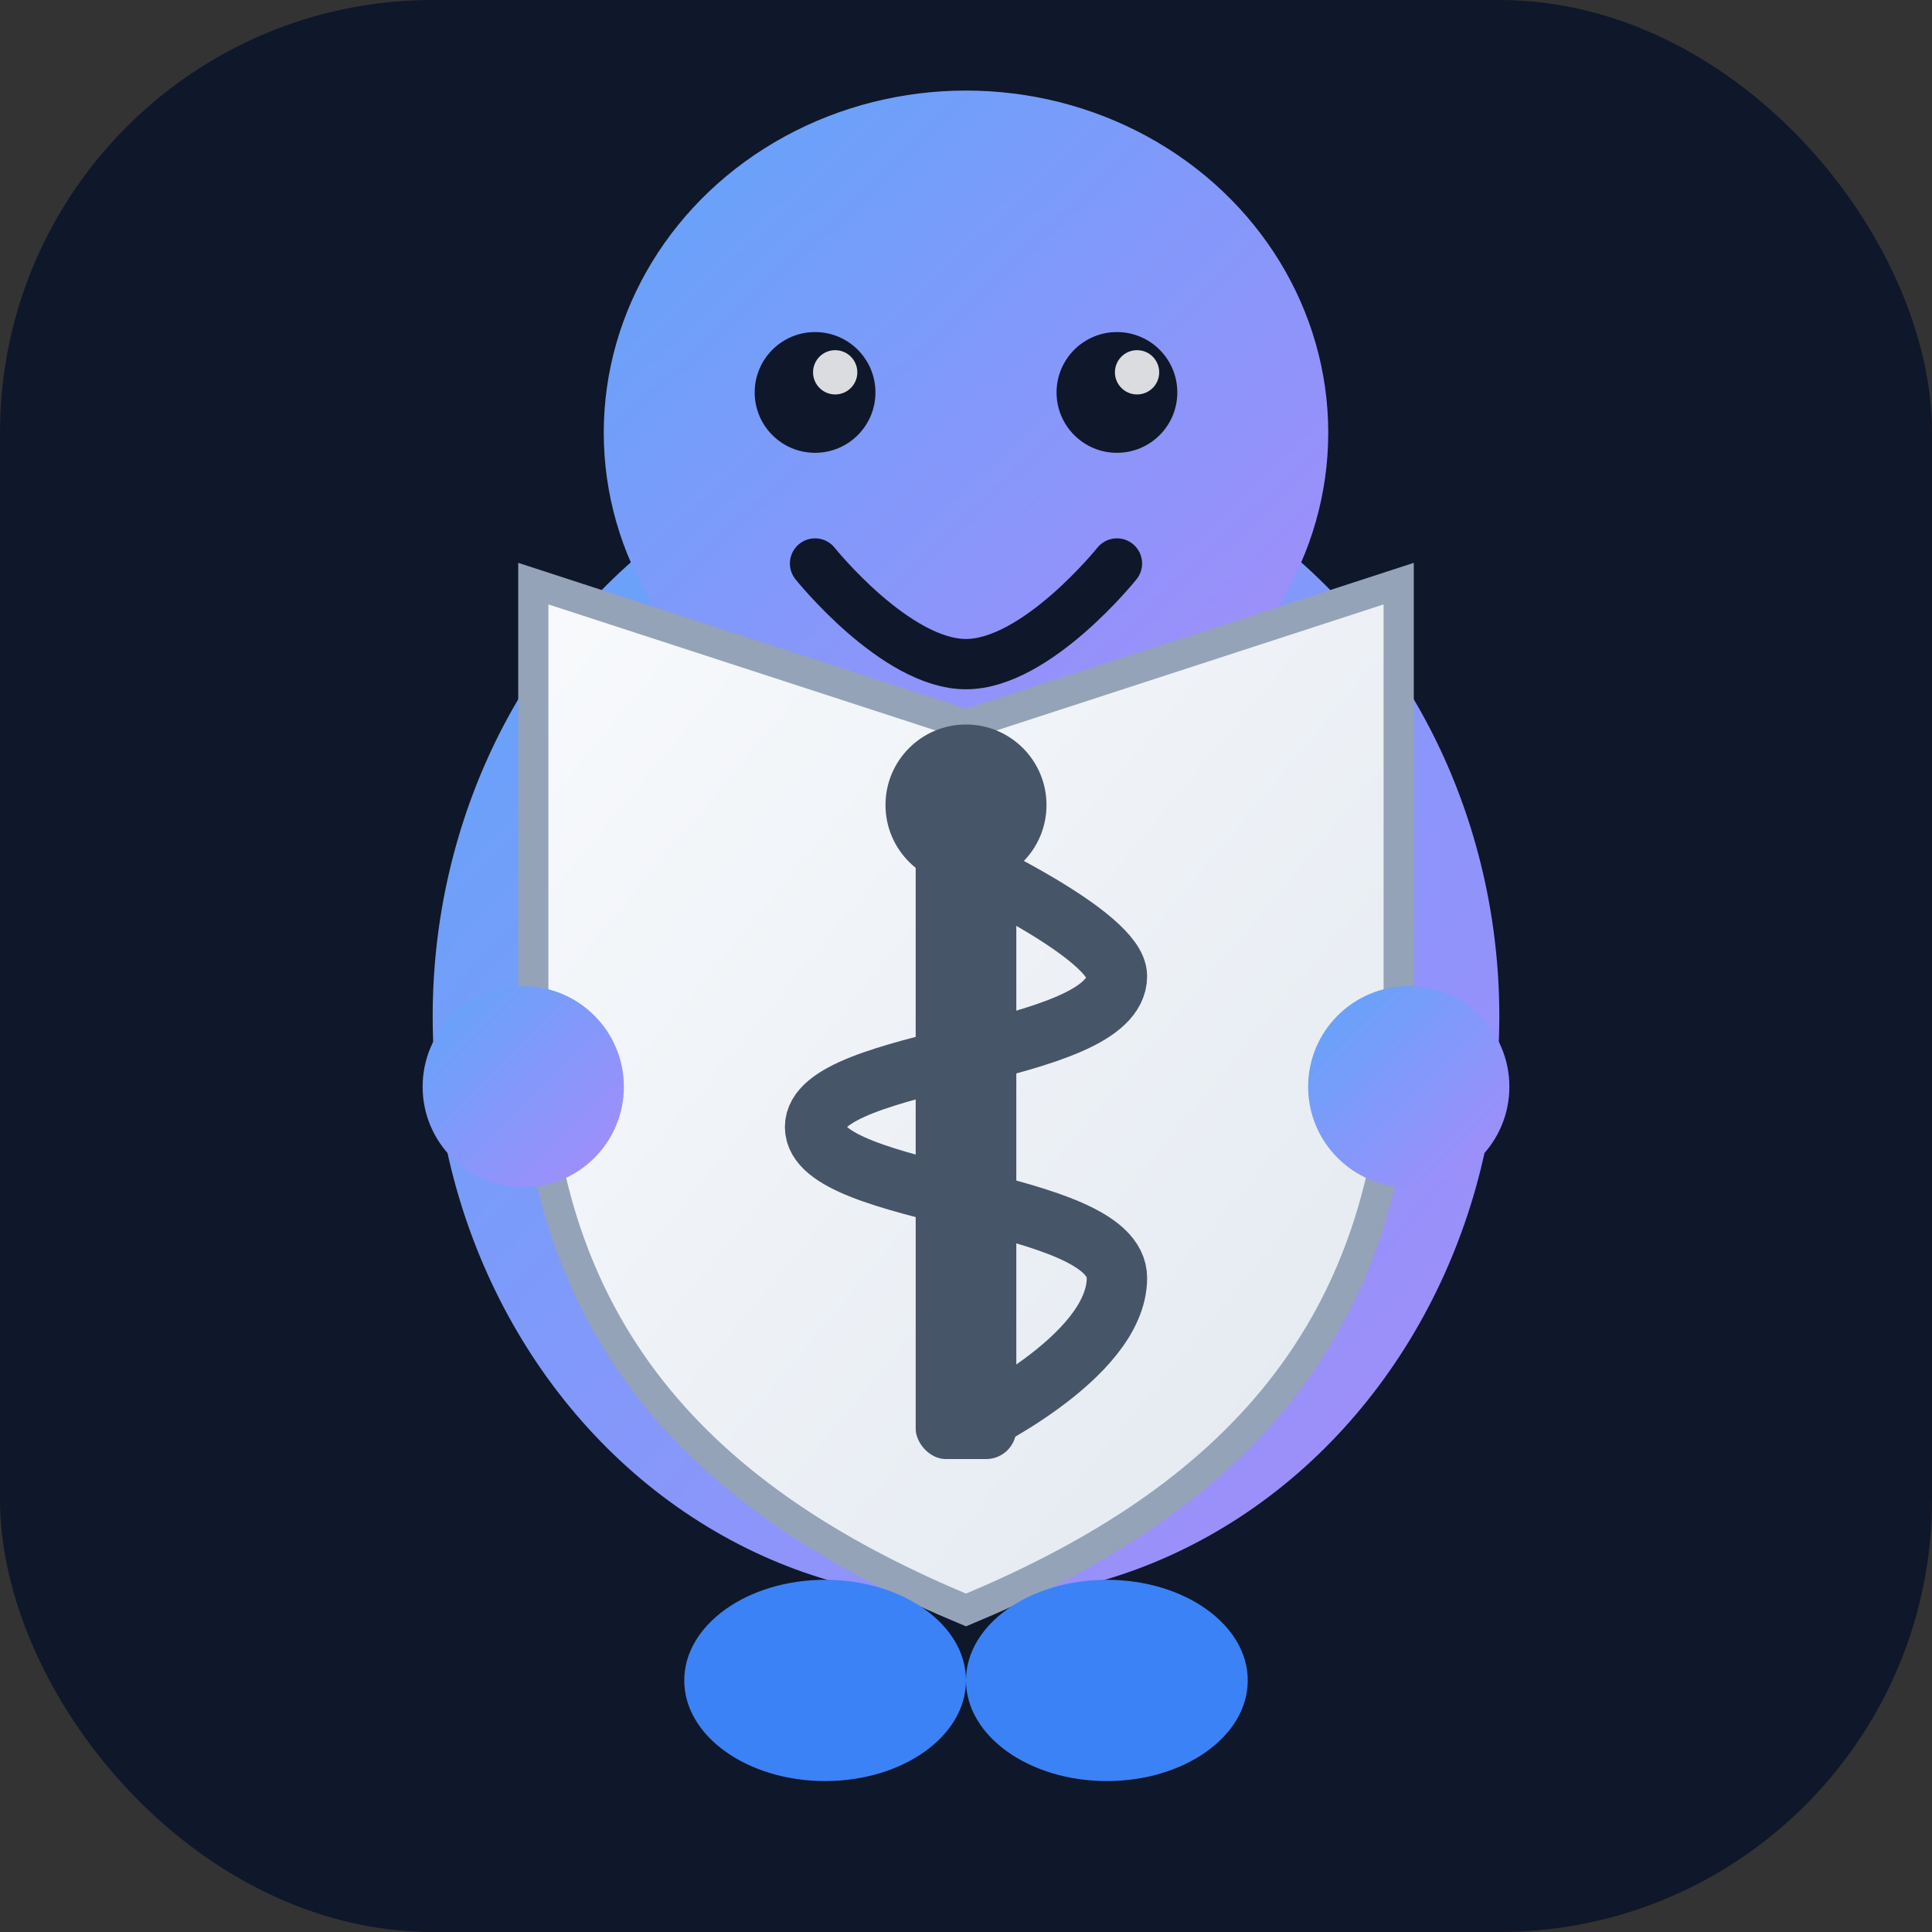
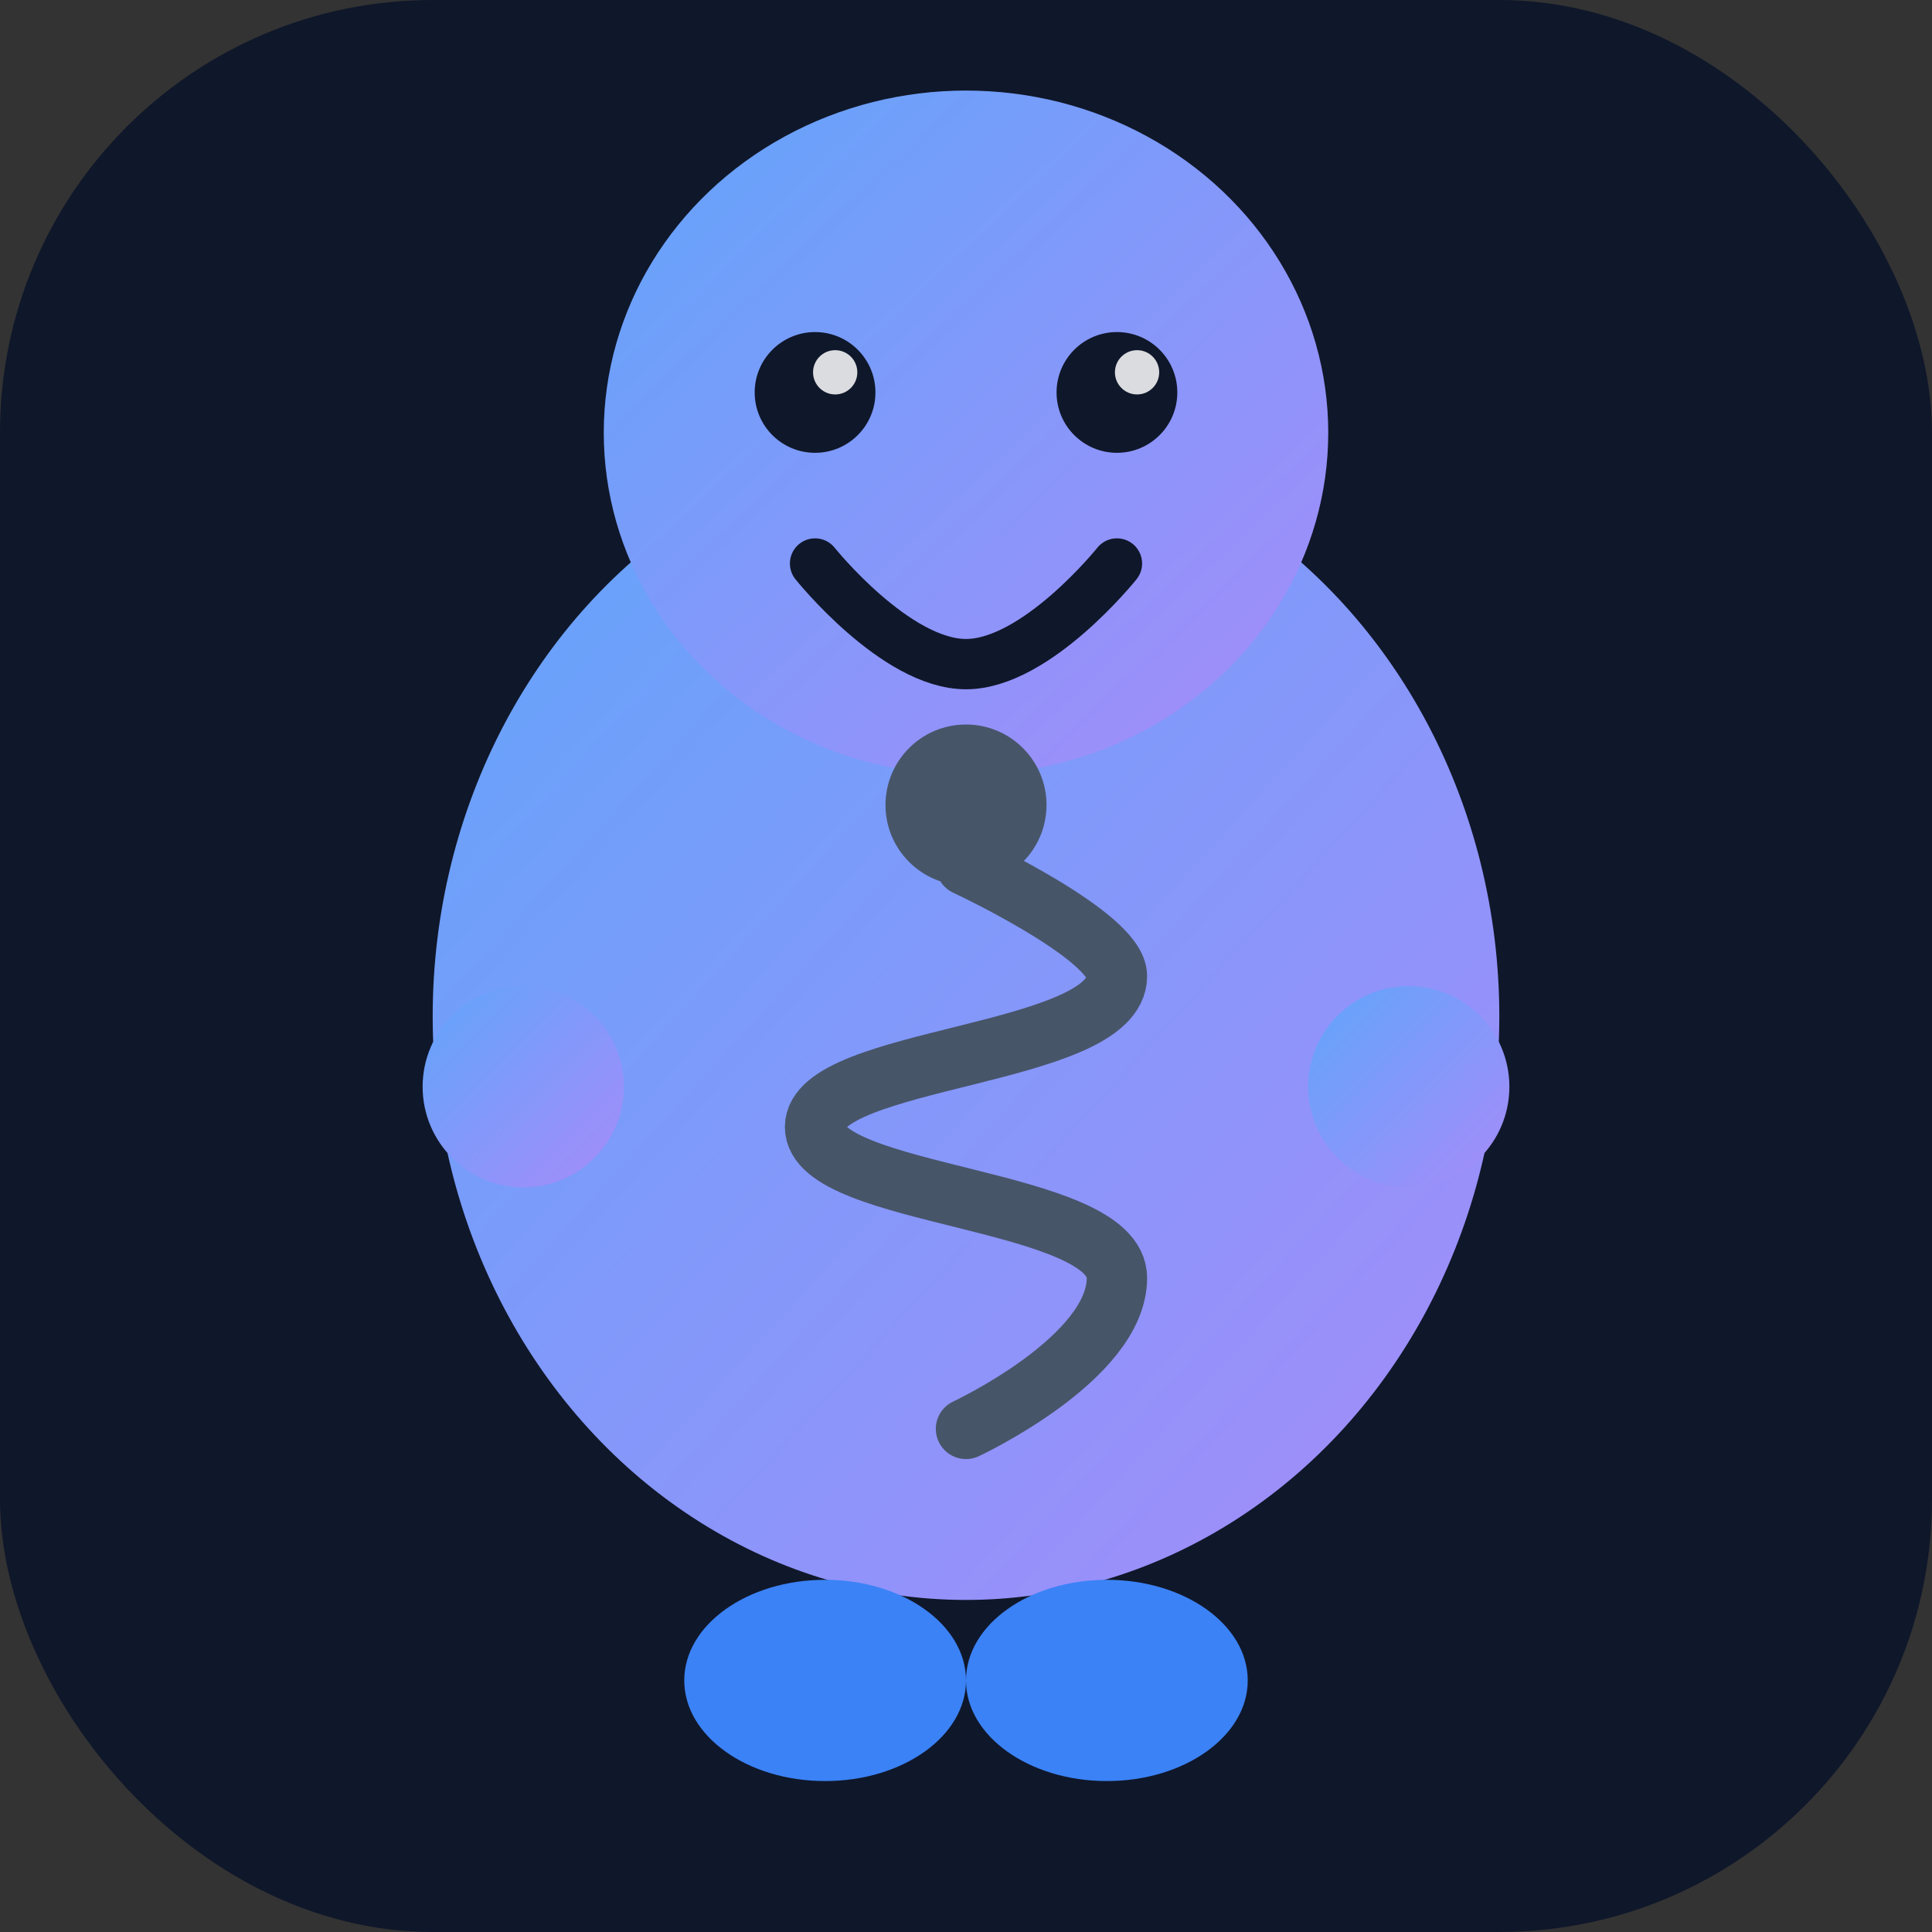
<svg xmlns="http://www.w3.org/2000/svg" width="192" height="192" viewBox="0 0 192 192" fill="none">
  <rect x="0" y="0" width="192" height="192" fill="#333333" stroke="none" />
  <rect width="192" height="192" rx="43" fill="#0f172a" />
  <ellipse cx="96" cy="101" rx="53" ry="58" fill="url(#g1)" />
  <ellipse cx="96" cy="43" rx="36" ry="34" fill="url(#g1)" />
  <circle cx="81" cy="39" r="6" fill="#0f172a" />
  <circle cx="111" cy="39" r="6" fill="#0f172a" />
  <circle cx="83" cy="37" r="2.2" fill="white" opacity="0.85" />
  <circle cx="113" cy="37" r="2.2" fill="white" opacity="0.85" />
  <path d="M81 56C81 56 89 66 96 66C103 66 111 56 111 56" stroke="#0f172a" stroke-width="5" stroke-linecap="round" />
-   <path d="M96 72L139 58V101C139 134 120 150 96 160C72 150 53 134 53 101V58L96 72Z" fill="url(#g2)" stroke="#94a3b8" stroke-width="3" />
-   <rect x="91" y="80" width="10" height="65" rx="3" fill="#475569" />
  <path d="M96 142C96 142 111 135 111 127C111 119 81 119 81 112C81 105 111 105 111 97C111 93 96 86 96 86" stroke="#475569" stroke-width="6" stroke-linecap="round" fill="none" />
  <circle cx="96" cy="80" r="8" fill="#475569" />
  <circle cx="52" cy="108" r="10" fill="url(#g1)" />
  <circle cx="140" cy="108" r="10" fill="url(#g1)" />
  <ellipse cx="82" cy="167" rx="14" ry="10" fill="#3b82f6" />
  <ellipse cx="110" cy="167" rx="14" ry="10" fill="#3b82f6" />
  <defs>
    <linearGradient id="g1" x1="0%" y1="0%" x2="100%" y2="100%">
      <stop offset="0%" style="stop-color:#60a5fa" />
      <stop offset="100%" style="stop-color:#a78bfa" />
    </linearGradient>
    <linearGradient id="g2" x1="0%" y1="0%" x2="100%" y2="100%">
      <stop offset="0%" style="stop-color:#f8fafc" />
      <stop offset="100%" style="stop-color:#e2e8f0" />
    </linearGradient>
  </defs>
</svg>